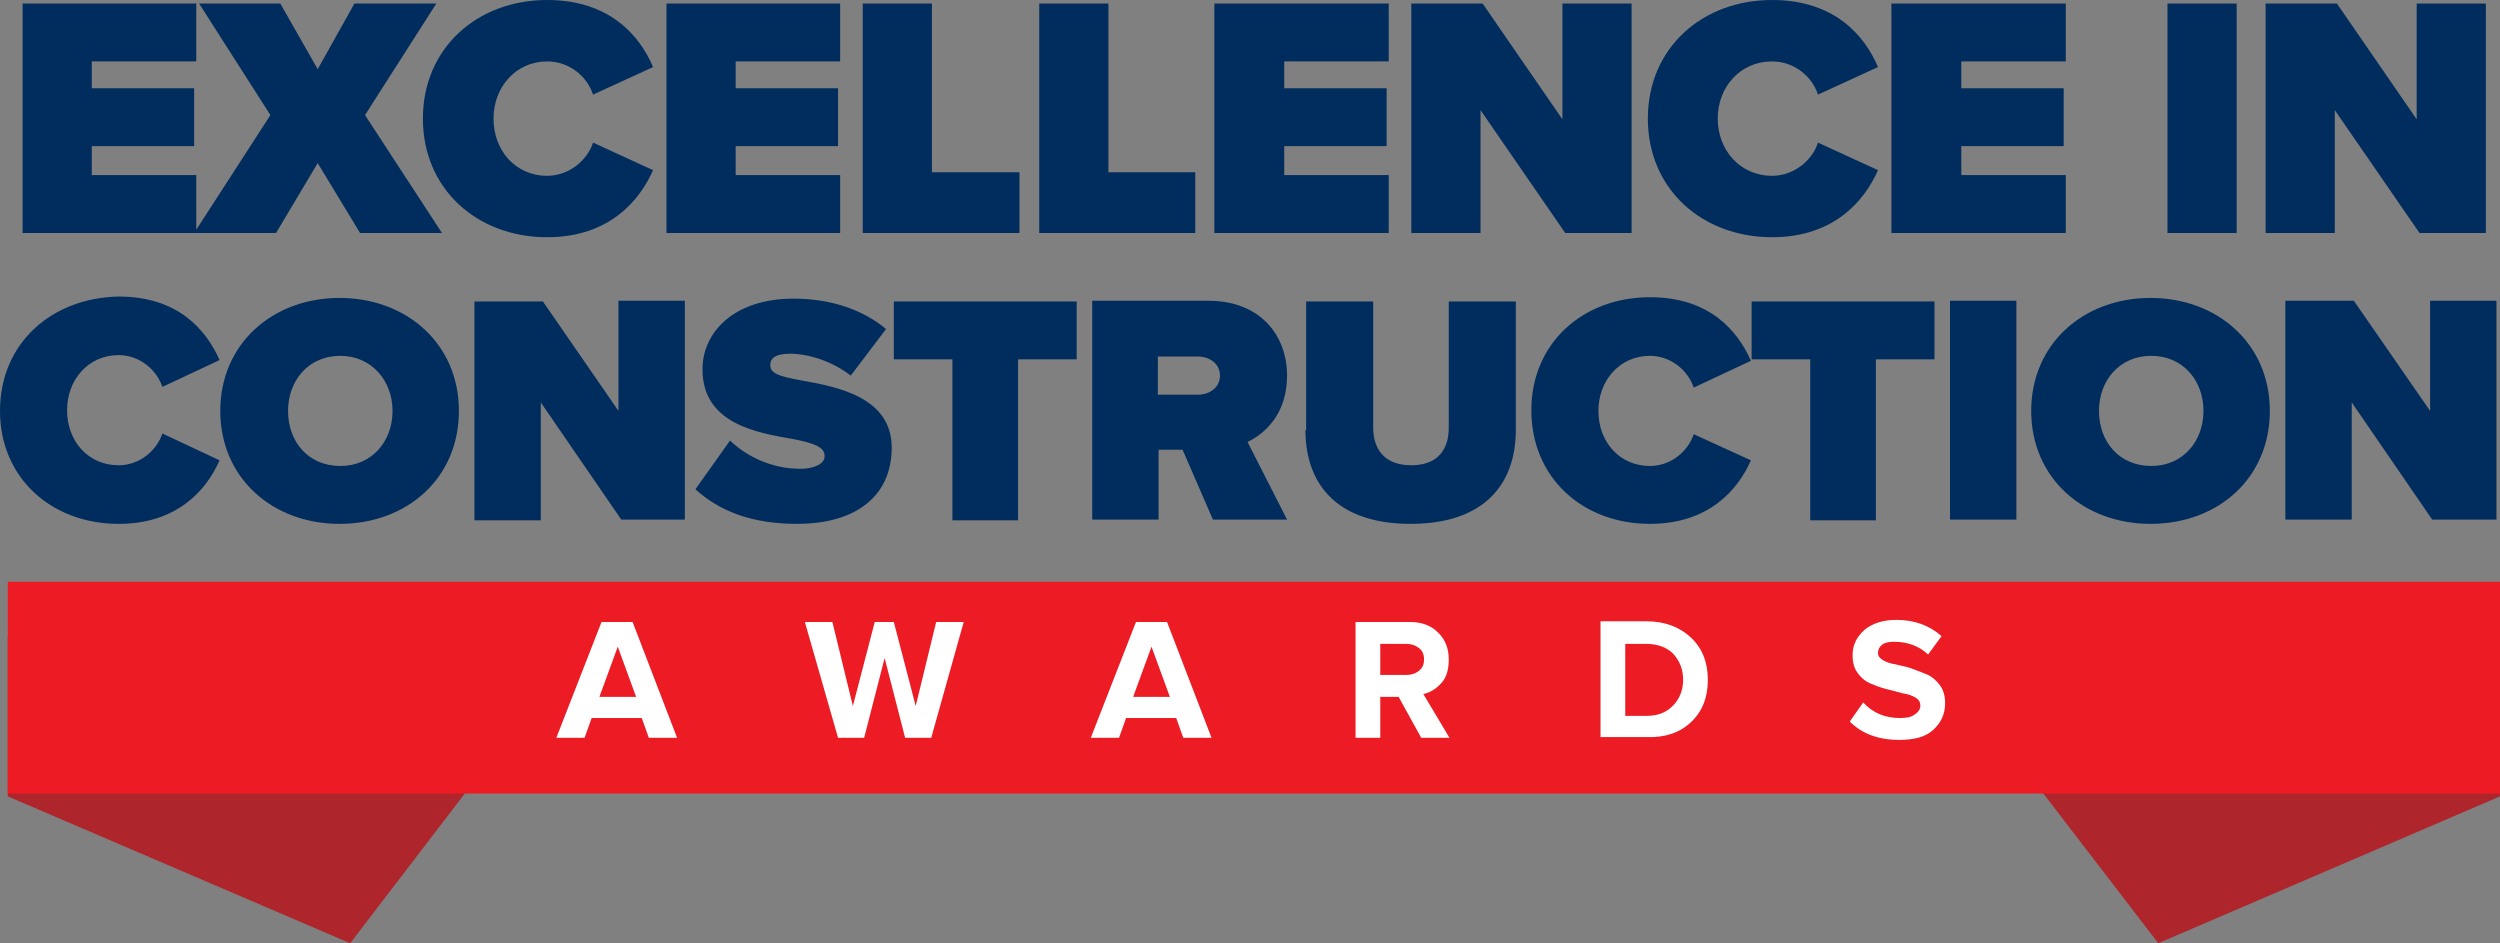
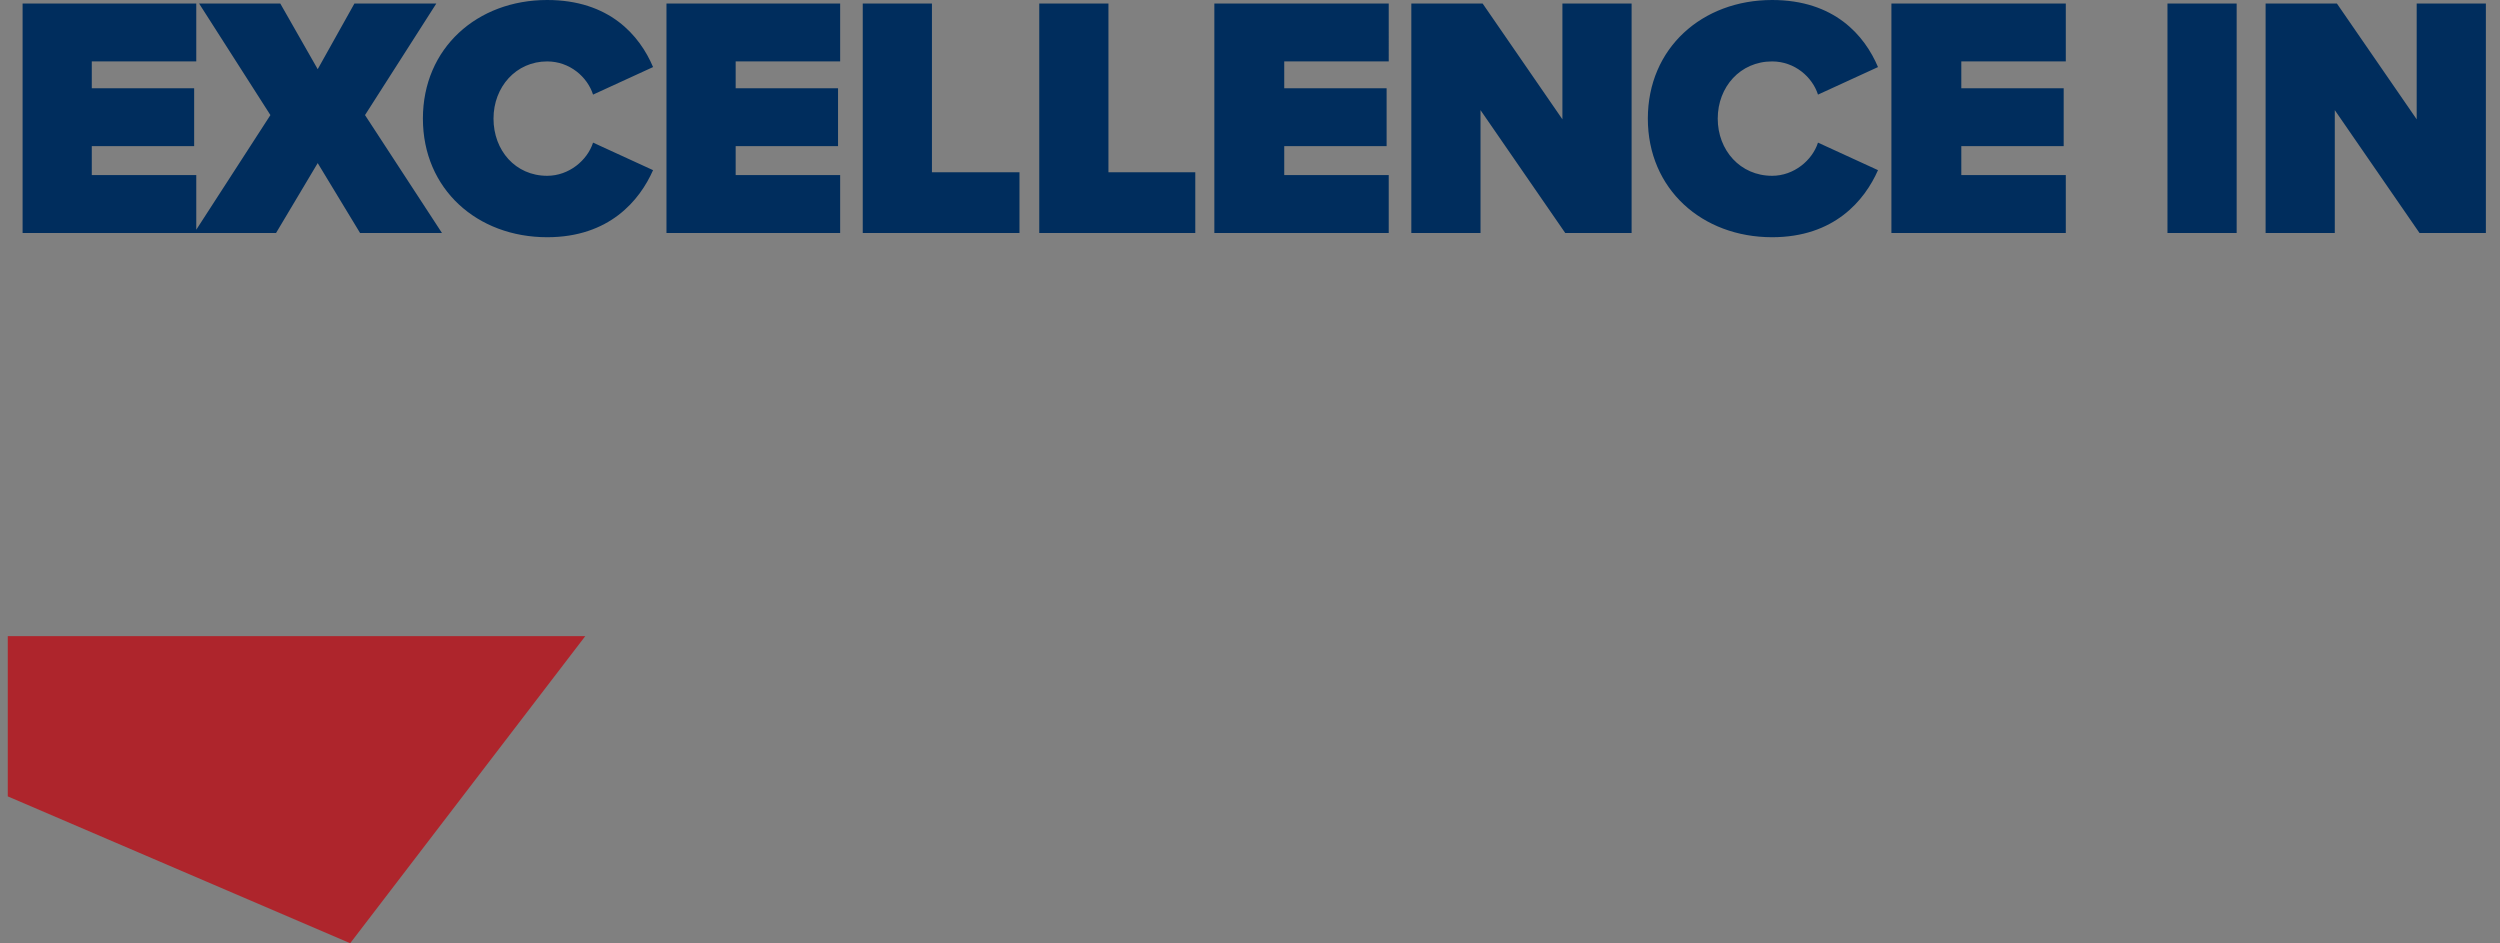
<svg xmlns="http://www.w3.org/2000/svg" id="Layer_1" x="0px" y="0px" viewBox="0 0 354.1 133.6" style="enable-background:new 0 0 354.1 133.6;" xml:space="preserve">
  <rect x="0" y="0" width="354.1" height="133.6" fill="#808080" stroke="none" />
  <style type="text/css">	.st0{fill:#AE252C;}	.st1{fill:#ED1C24;}	.st2{fill:#FFFFFF;}	.st3{fill:#002D5D;}</style>
  <g>
-     <polygon class="st0" points="305.7,133.6 354.1,112.8 354.1,90.1 272.3,90.1 305.7,133.6  " />
    <polygon class="st0" points="49.6,133.6 1.1,112.8 1.1,90.1 82.9,90.1 49.6,133.6  " />
-     <polygon class="st1" points="354.1,112.4 1.1,112.4 1.1,82.4 354.1,82.4 354.1,112.4  " />
-     <path class="st2" d="M89.6,88.1h-4.4l-6.4,16.4h4l1-2.8h7.1l1,2.8h4L89.6,88.1L89.6,88.1z M84.9,98.7l2.6-7.1l2.6,7.1H84.9   L84.9,98.7z M136.5,88.1h-3.9l-2.9,11.9l-3.1-11.9h-2.7l-3.1,11.9l-2.9-11.9h-3.9l4.7,16.4h3.7l2.9-11.3l2.9,11.3h3.7L136.5,88.1   L136.5,88.1z M165.3,88.1h-4.4l-6.4,16.4h4l1-2.8h7.1l1,2.8h4L165.3,88.1L165.3,88.1z M160.5,98.7l2.6-7.1l2.6,7.1H160.5   L160.5,98.7z M201.6,98.3c1-0.2,1.9-0.8,2.6-1.6c0.7-0.8,1-1.9,1-3.3c0-1.6-0.5-2.8-1.5-3.8c-1-1-2.3-1.5-4-1.5H192v16.4h3.5v-5.8   h2.6l3.2,5.8h4L201.6,98.3L201.6,98.3z M195.5,95.6v-4.4h3.7c0.7,0,1.3,0.2,1.8,0.6c0.5,0.4,0.7,0.9,0.7,1.6s-0.2,1.2-0.7,1.6   c-0.5,0.4-1.1,0.6-1.8,0.6H195.5L195.5,95.6z M239.5,102.3c1.6-1.5,2.4-3.5,2.4-6s-0.8-4.5-2.4-6c-1.6-1.5-3.7-2.3-6.3-2.3h-6.5   v16.4h6.5C235.8,104.5,237.9,103.8,239.5,102.3L239.5,102.3z M230.2,101.5V91.2h3c1.6,0,2.9,0.5,3.8,1.4c0.9,1,1.4,2.2,1.4,3.7   c0,1.4-0.5,2.7-1.4,3.6c-0.9,1-2.2,1.5-3.8,1.5H230.2L230.2,101.5z M273.8,103.4c1.1-1,1.7-2.2,1.7-3.8c0-1-0.2-1.8-0.7-2.5   c-0.5-0.7-1.1-1.2-1.7-1.5c-0.7-0.3-1.5-0.6-2.3-0.9c-0.8-0.3-1.6-0.4-2.3-0.6c-0.7-0.1-1.3-0.3-1.8-0.6c-0.5-0.3-0.7-0.6-0.7-1   c0-0.5,0.2-0.9,0.6-1.2c0.4-0.3,1-0.4,1.7-0.4c1.9,0,3.5,0.6,4.8,1.8l1.9-2.6c-1.7-1.5-3.8-2.3-6.4-2.3c-1.9,0-3.4,0.5-4.5,1.4   c-1.1,1-1.7,2.1-1.7,3.6c0,1,0.2,1.8,0.7,2.5c0.5,0.7,1.1,1.2,1.8,1.5c0.7,0.3,1.5,0.6,2.3,0.8c0.8,0.2,1.6,0.4,2.3,0.6   c0.7,0.1,1.3,0.3,1.8,0.6c0.5,0.3,0.7,0.7,0.7,1.1c0,0.5-0.2,0.9-0.8,1.3c-0.5,0.4-1.2,0.5-2.1,0.5c-2.1,0-3.8-0.7-5.2-2.2   l-1.9,2.7c1.7,1.7,4,2.6,7,2.6C271.1,104.8,272.7,104.4,273.8,103.4L273.8,103.4z" />
-     <path class="st3" d="M16.8,74.2c8.4,0,12.5-4.9,14.3-9L23,61.4c-0.8,2.4-3.2,4.5-6.2,4.5c-4.3,0-7.3-3.4-7.3-7.8   c0-4.3,3-7.8,7.3-7.8c3,0,5.4,2.1,6.2,4.5l8.1-3.8c-1.9-4.3-5.9-9-14.3-9C7.3,42.2,0,48.6,0,58.2C0,67.7,7.3,74.2,16.8,74.2   L16.8,74.2z M31.2,58.2c0,9.5,7.4,16,16.9,16c9.6,0,16.9-6.5,16.9-16c0-9.5-7.4-16-16.9-16C38.6,42.2,31.2,48.7,31.2,58.2   L31.2,58.2z M55.6,58.2c0,4.3-2.9,7.8-7.4,7.8c-4.5,0-7.4-3.4-7.4-7.8c0-4.3,2.9-7.8,7.4-7.8C52.6,50.4,55.6,53.9,55.6,58.2   L55.6,58.2z M97,73.6v-31h-9.4v15.6L76.9,42.7h-9.7v31h9.4V57L88,73.6H97L97,73.6z M98.5,69.3c3.3,3,7.8,4.9,14.4,4.9   c8.3,0,13.4-3.9,13.4-10.8c0-7.1-7.6-8.6-12.7-9.5c-3.3-0.6-4.5-1-4.5-2.2c0-0.8,0.5-1.6,2.8-1.6c2.5,0,5.9,1,8.6,3.1l5-6.6   c-3.5-2.9-8.1-4.3-13.1-4.3c-8.5,0-12.9,4.8-12.9,10c0,7.8,7.8,9,12.9,9.9c3.1,0.6,4.4,1.2,4.4,2.4c0,1.2-1.7,1.8-3.4,1.8   c-4.2,0-7.7-1.8-10-4L98.5,69.3L98.5,69.3z M144.2,73.6V50.9h8.3v-8.2h-25.9v8.2h8.3v22.8H144.2L144.2,73.6z M182.3,73.6l-5.6-11   c2.5-1.2,5.6-4,5.6-9.4c0-5.8-3.9-10.6-11.1-10.6h-16.5v31h9.4v-9.9h3.4l4.3,9.9H182.3L182.3,73.6z M172.8,53.2   c0,1.7-1.5,2.7-3.1,2.7H164v-5.4h5.7C171.3,50.5,172.8,51.5,172.8,53.2L172.8,53.2z M184.9,60.9c0,7.7,4.5,13.3,14.9,13.3   c10.4,0,14.9-5.6,14.9-13.3V42.7h-9.5v17.9c0,3-1.5,5.3-5.3,5.3c-3.9,0-5.4-2.4-5.4-5.3V42.7h-9.5V60.9L184.9,60.9z M233.7,74.2   c8.4,0,12.5-4.9,14.3-9l-8.1-3.7c-0.8,2.4-3.2,4.5-6.2,4.5c-4.3,0-7.3-3.4-7.3-7.8c0-4.3,3-7.8,7.3-7.8c3,0,5.4,2.1,6.2,4.5   l8.1-3.8c-1.9-4.3-5.9-9-14.3-9c-9.5,0-16.8,6.5-16.8,16C216.9,67.7,224.2,74.2,233.7,74.2L233.7,74.2z M265.7,73.6V50.9h8.3v-8.2   h-25.9v8.2h8.3v22.8H265.7L265.7,73.6z M285.6,73.6v-31h-9.4v31H285.6L285.6,73.6z M287.7,58.2c0,9.5,7.4,16,16.9,16   c9.6,0,16.9-6.5,16.9-16c0-9.5-7.4-16-16.9-16C295.1,42.2,287.7,48.7,287.7,58.2L287.7,58.2z M312.1,58.2c0,4.3-2.9,7.8-7.4,7.8   c-4.5,0-7.4-3.4-7.4-7.8c0-4.3,2.9-7.8,7.4-7.8C309.2,50.4,312.1,53.9,312.1,58.2L312.1,58.2z M353.6,73.6v-31h-9.4v15.6   l-10.8-15.6h-9.7v31h9.4V57l11.4,16.6H353.6L353.6,73.6z" />
    <path class="st3" d="M27.8,33v-8.2H13v-4.1h14.5v-8.2H13V8.7h14.8V0.5H3.2V33H27.8L27.8,33z M62.6,33L51.7,16.3L61.8,0.5H50.2   L45,9.8l-5.3-9.3H28.2l10.1,15.8L27.5,33h11.6l5.9-9.9L51,33H62.6L62.6,33z M77.5,33.6c8.8,0,13.1-5.2,15-9.5L84,20.2   c-0.8,2.5-3.4,4.7-6.5,4.7c-4.5,0-7.6-3.6-7.6-8.1c0-4.5,3.2-8.1,7.6-8.1c3.2,0,5.7,2.2,6.5,4.7l8.5-3.9C90.6,5,86.3,0,77.5,0   c-9.9,0-17.6,6.8-17.6,16.8C59.9,26.8,67.6,33.6,77.5,33.6L77.5,33.6z M119,33v-8.2h-14.8v-4.1h14.5v-8.2h-14.5V8.7H119V0.5H94.4   V33H119L119,33z M144.4,33v-8.6H132V0.5h-9.8V33H144.4L144.4,33z M169.3,33v-8.6h-12.3V0.5h-9.8V33H169.3L169.3,33z M196.7,33v-8.2   h-14.8v-4.1h14.5v-8.2h-14.5V8.7h14.8V0.5H172V33H196.7L196.7,33z M231.1,33V0.5h-9.8v16.4L210,0.5h-10.1V33h9.8V15.6l12,17.4   H231.1L231.1,33z M251,33.6c8.8,0,13.1-5.2,15-9.5l-8.5-3.9c-0.8,2.5-3.4,4.7-6.5,4.7c-4.5,0-7.7-3.6-7.7-8.1   c0-4.5,3.2-8.1,7.7-8.1c3.2,0,5.7,2.2,6.5,4.7l8.5-3.9C264.1,5,259.8,0,251,0c-9.9,0-17.6,6.8-17.6,16.8   C233.4,26.8,241.1,33.6,251,33.6L251,33.6z M292.6,33v-8.2h-14.8v-4.1h14.5v-8.2h-14.5V8.7h14.8V0.5h-24.7V33H292.6L292.6,33z    M316.8,33V0.5h-9.8V33H316.8L316.8,33z M352.1,33V0.5h-9.8v16.4L331,0.5h-10.1V33h9.8V15.6l12,17.4H352.1L352.1,33z" />
  </g>
</svg>